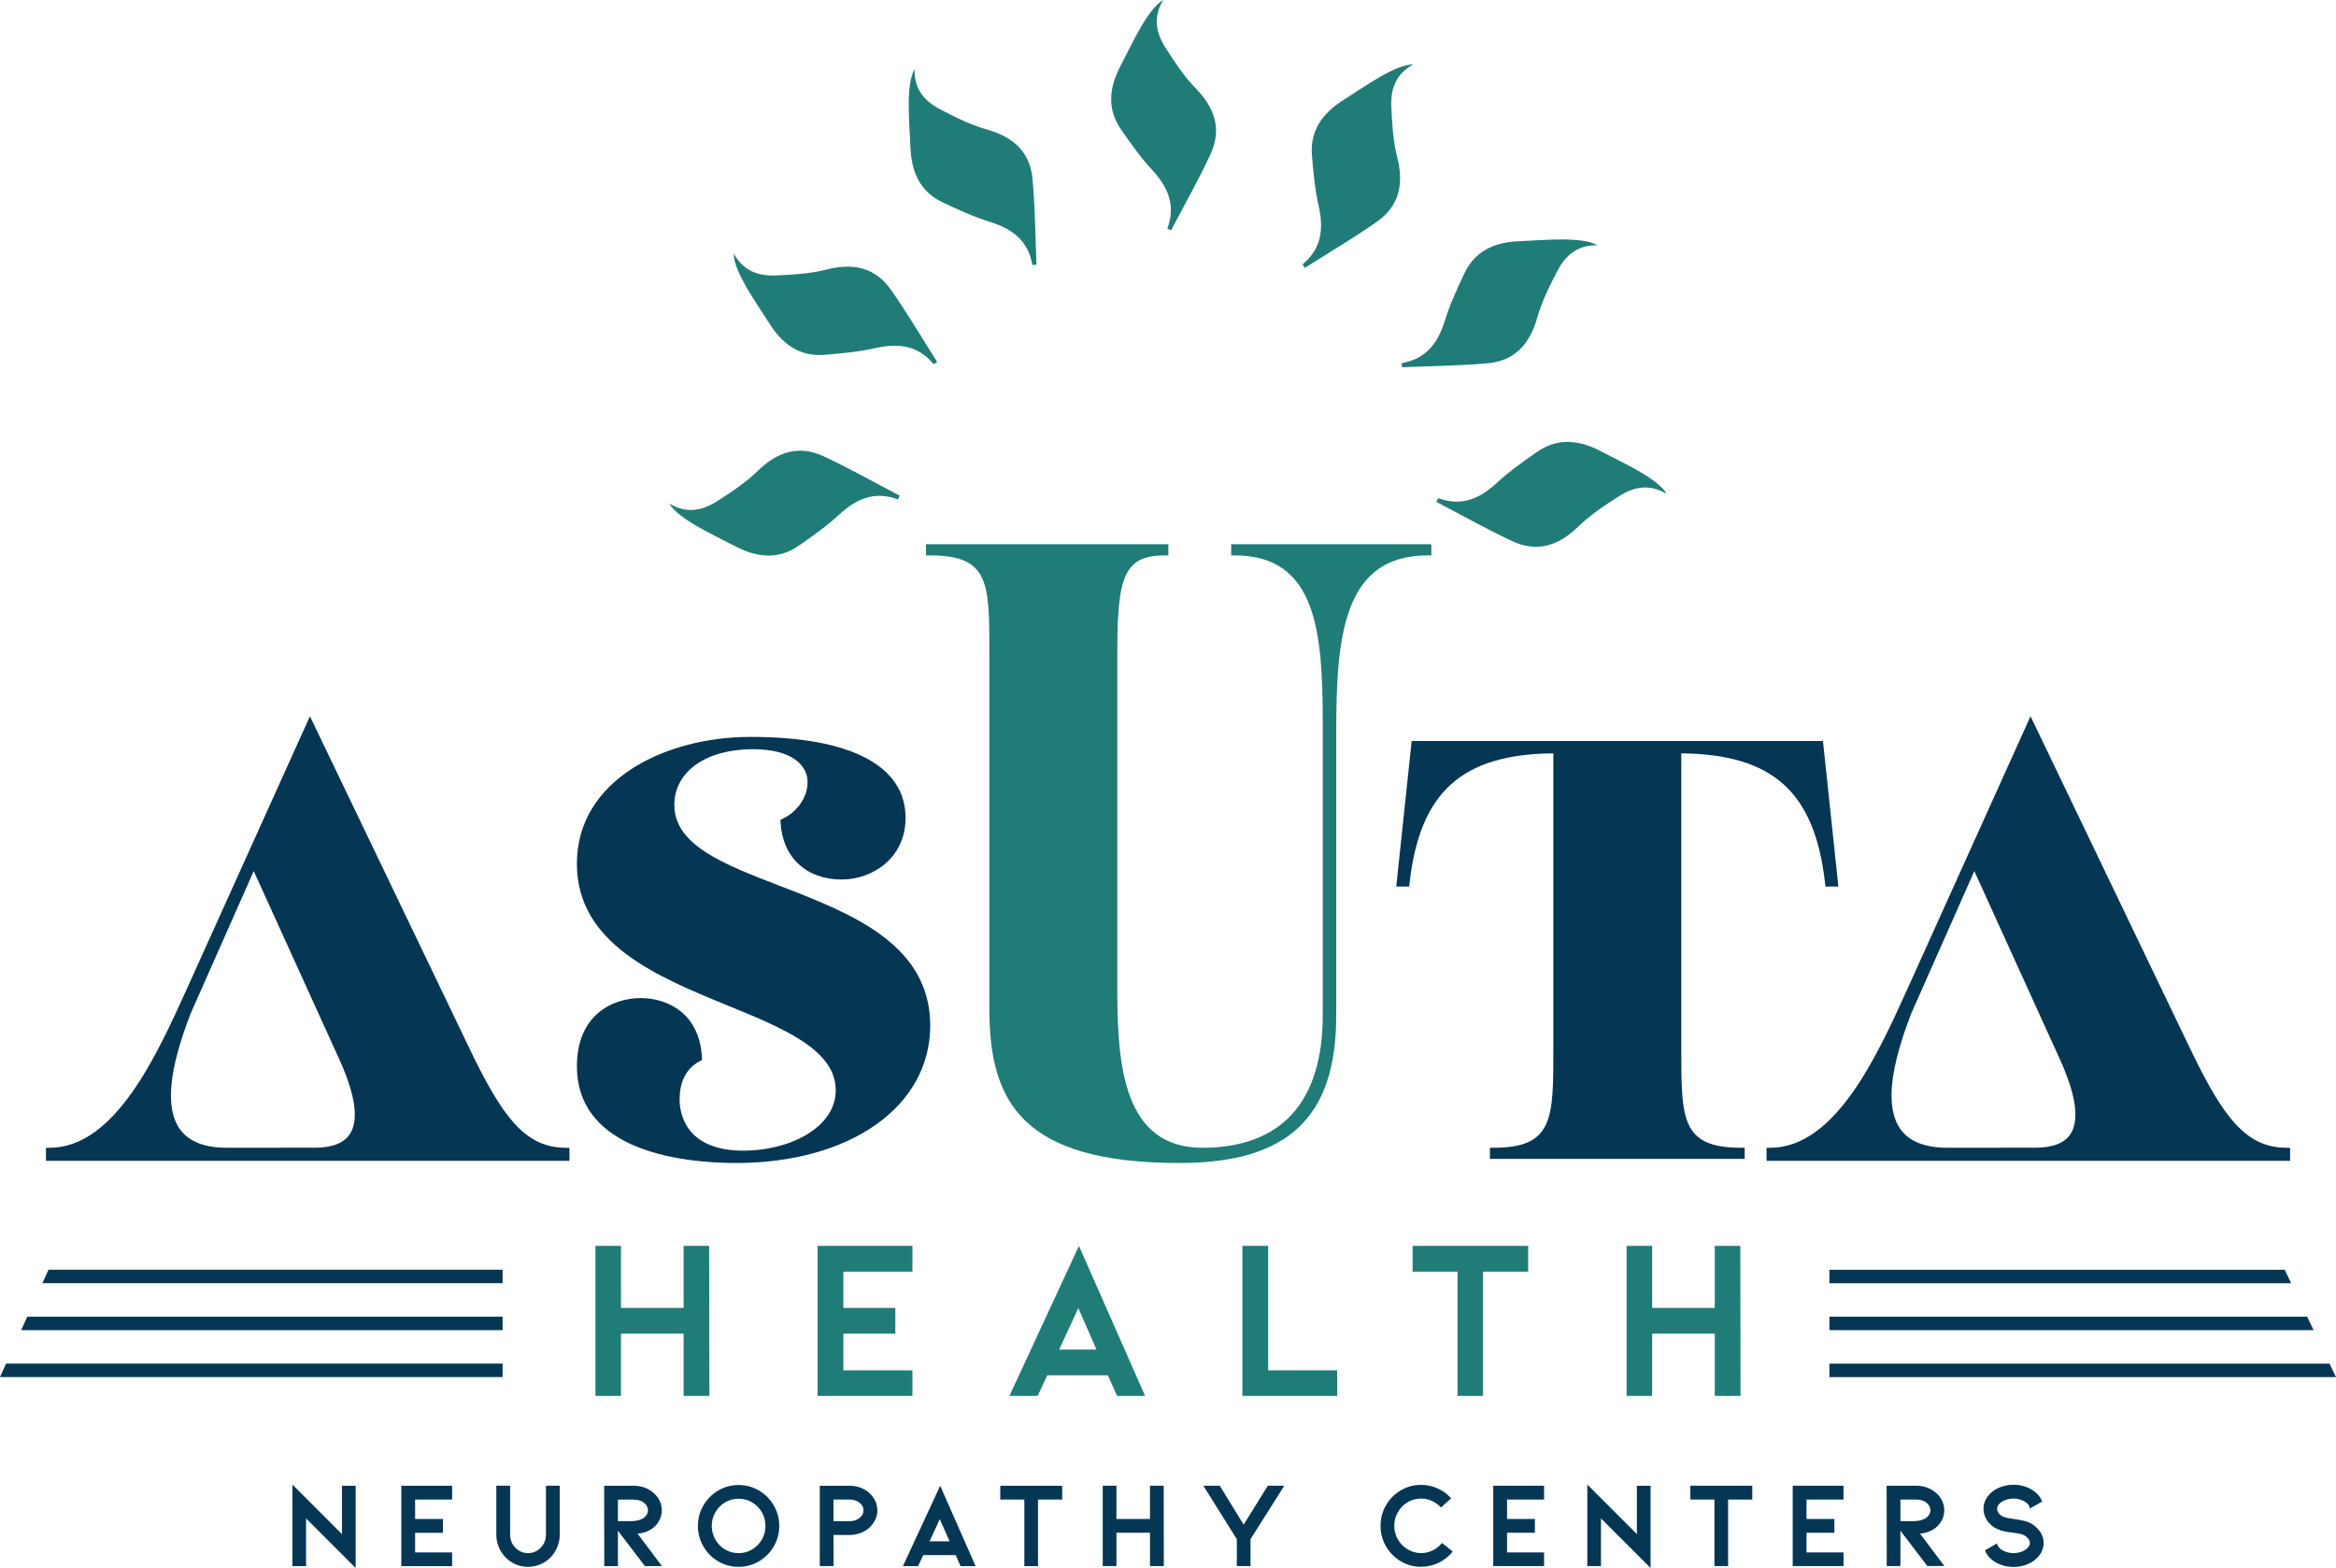
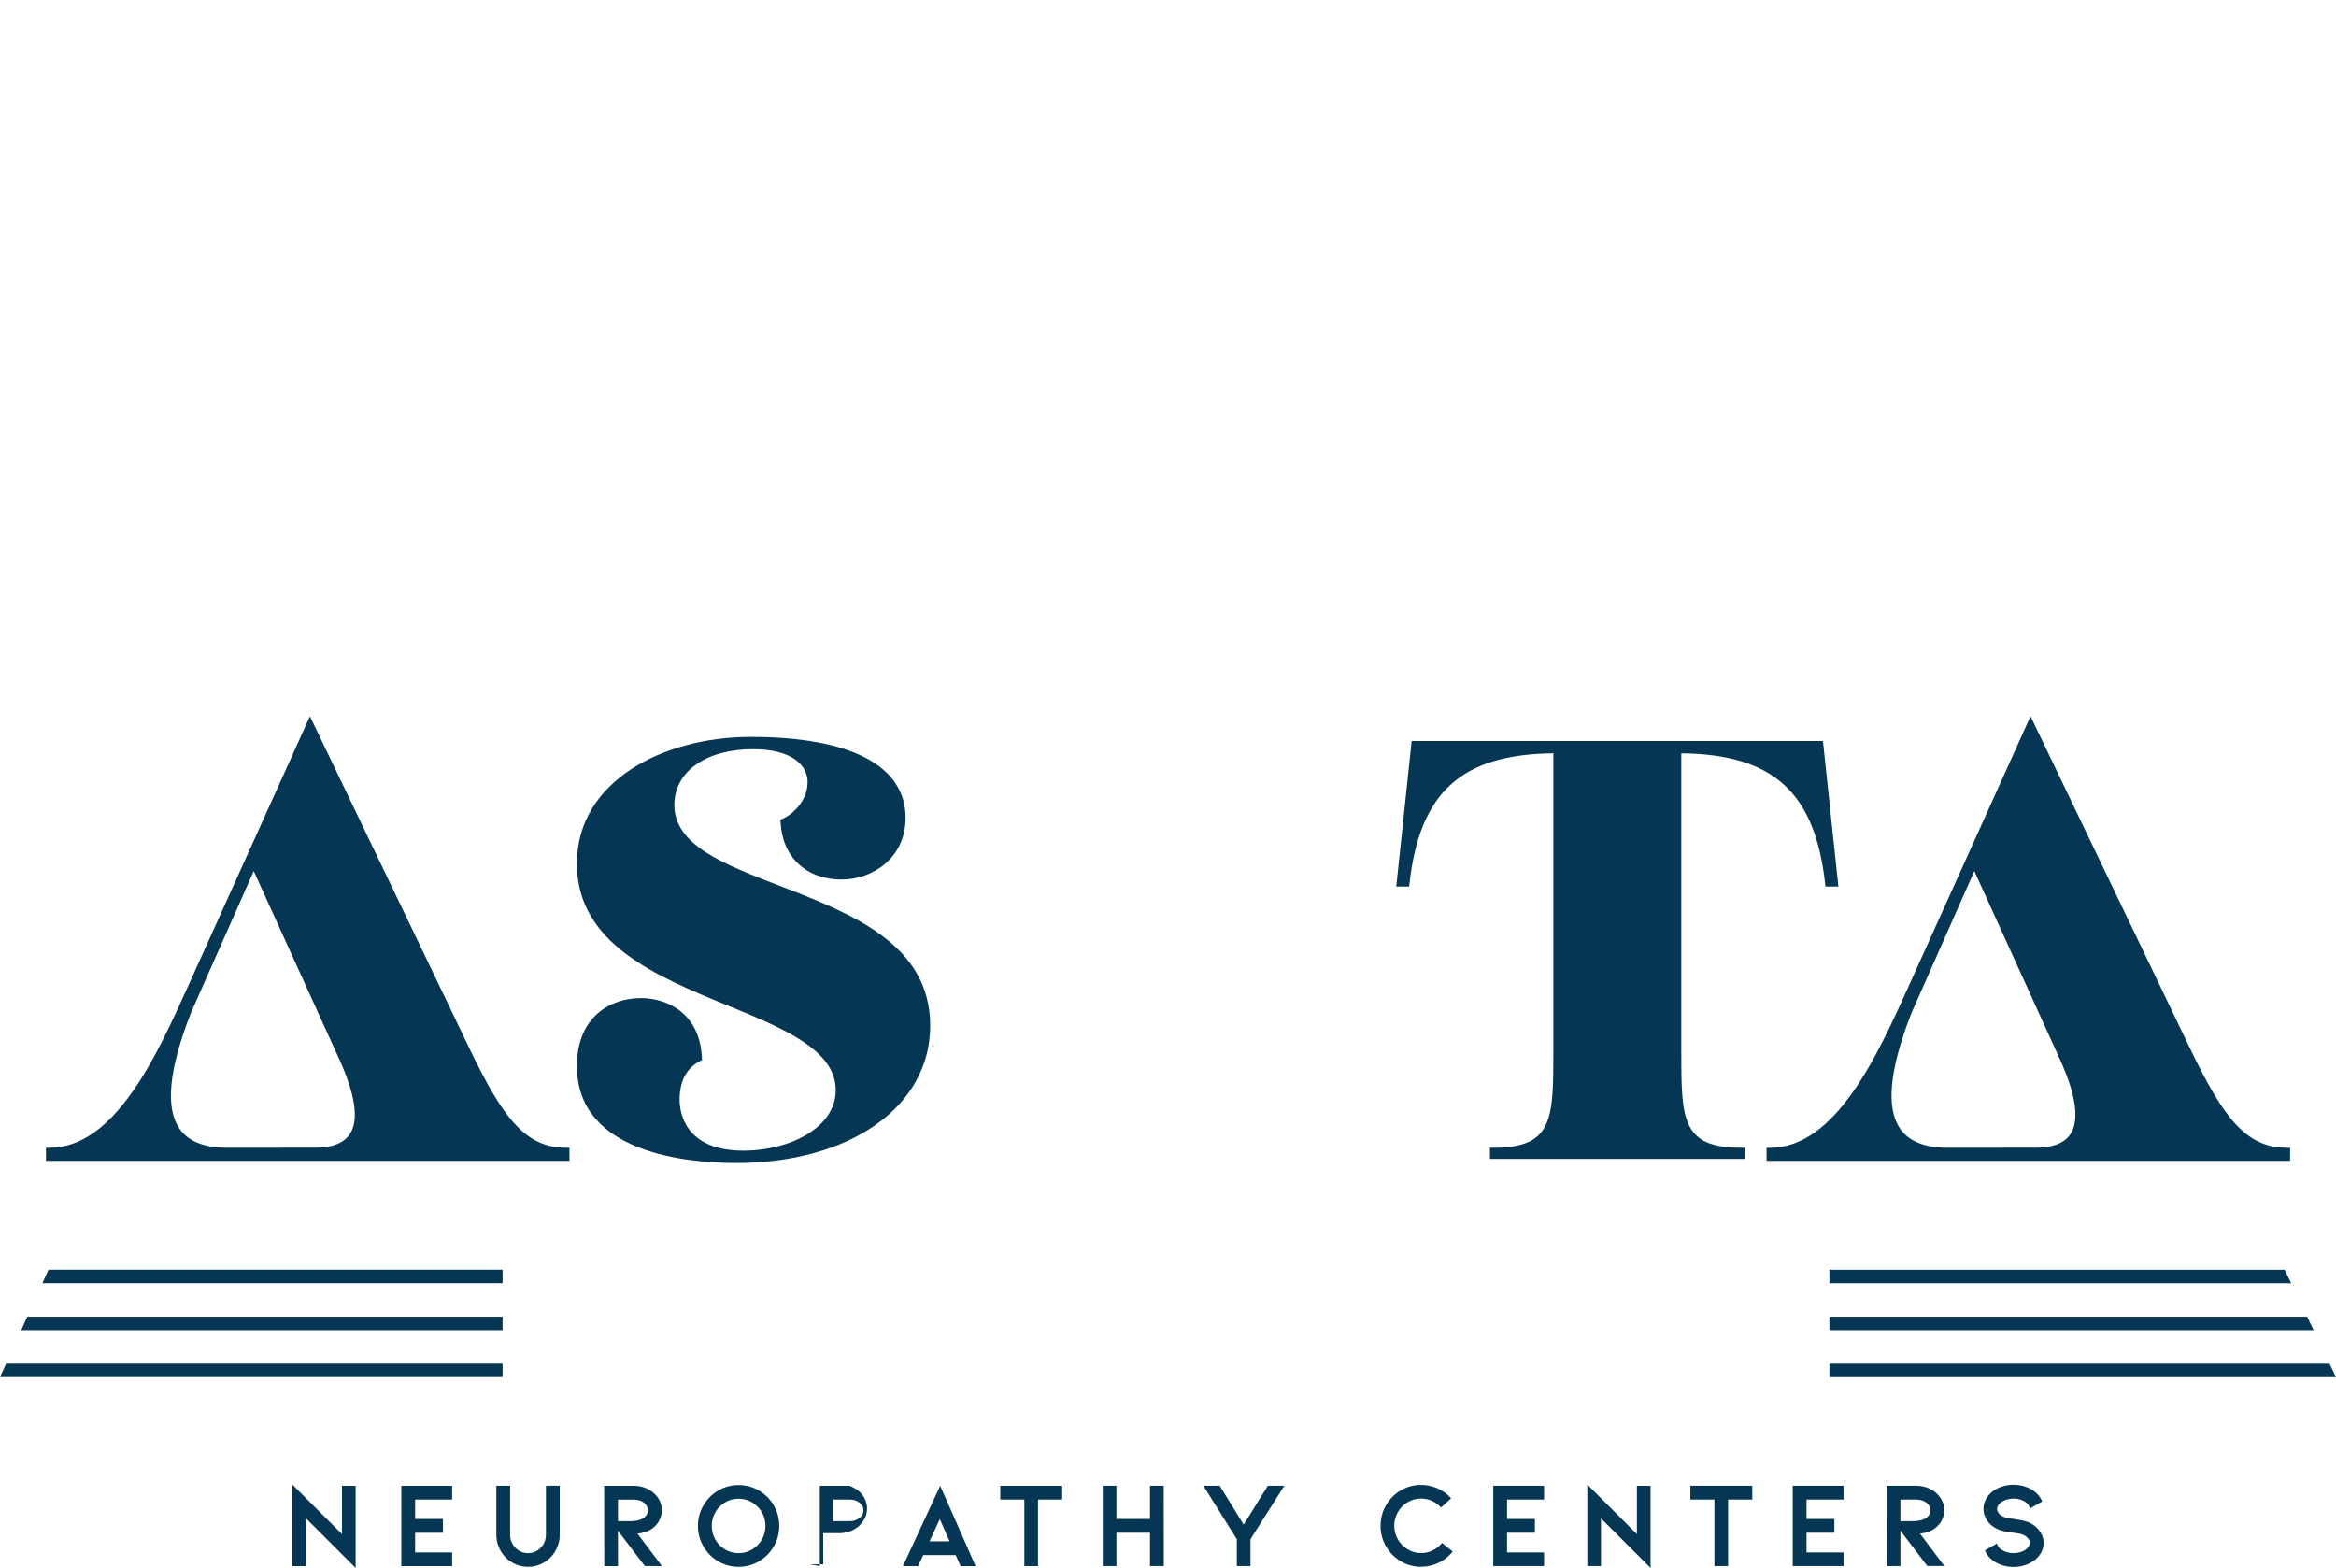
<svg xmlns="http://www.w3.org/2000/svg" id="Layer_2" viewBox="0 0 83.08 55.761">
  <g id="Components">
    <g id="e278e1b9-8961-4ee0-a492-b3e529a558e4_1">
-       <path d="M50.905,19.355v.396h-.125c-3.012,0-3.257,2.865-3.257,6.325v10.045c0,3.623-1.719,5.239-5.573,5.239-5.612,0-6.763-2.186-6.763-5.469v-12.654c0-2.537,0-3.486-2.129-3.486h-.125v-.396h8.62v.396h-.125c-1.47,0-1.691,.785-1.691,3.486v11.965c0,2.717,.234,5.616,3.027,5.616,2.8,0,4.279-1.625,4.279-4.697v-10.441c0-3.244-.235-5.929-3.131-5.929h-.125v-.396h7.117Zm-26.592,30.286h.916l-.008-5.333h-.908v2.205h-2.228v-2.205h-.908v5.333h.908v-2.212h2.228v2.212Zm8.137,0v-.907h-2.456v-1.305h1.848v-.916h-1.848v-1.289h2.456v-.916h-3.372v5.333h3.372Zm6.953-.73l.324,.73h.997l-2.351-5.333-2.472,5.333h1.005l.34-.73h2.156Zm-.405-.915h-1.329l.681-1.476,.648,1.476Zm8.559,1.645v-.907h-2.456v-4.426h-.916v5.333h3.372Zm2.682-5.333v.916h1.597v4.417h.908v-4.417h1.605v-.916h-4.109Zm10.747,5.333h.916l-.008-5.333h-.908v2.205h-2.228v-2.205h-.908v5.333h.908v-2.212h2.228v2.212ZM31.994,17.626c-.901-.47-1.786-.974-2.707-1.401-.884-.41-1.645-.153-2.337,.521-.432,.421-.952,.765-1.465,1.09-.516,.327-1.077,.441-1.681,.069,.314,.561,1.621,1.14,2.336,1.517,.756,.399,1.523,.5,2.265-.013,.499-.346,1-.7,1.444-1.111,.608-.561,1.256-.847,2.084-.538,.021-.045,.041-.089,.062-.134Zm19.093,.222c.901,.47,1.786,.974,2.707,1.401,.884,.41,1.645,.153,2.337-.521,.432-.421,.952-.765,1.465-1.09,.516-.327,1.077-.441,1.681-.069-.314-.561-1.621-1.14-2.336-1.517-.756-.399-1.523-.5-2.265,.013-.499,.346-1,.7-1.444,1.111-.608,.561-1.256,.847-2.084,.538-.021,.045-.041,.089-.062,.134Zm-1.224-4.788c1.015-.043,2.034-.049,3.045-.14,.97-.087,1.501-.69,1.763-1.619,.164-.581,.442-1.138,.724-1.677,.283-.541,.712-.921,1.421-.9-.552-.329-1.974-.176-2.781-.146-.854,.032-1.569,.328-1.954,1.144-.259,.549-.515,1.106-.695,1.684-.246,.79-.664,1.361-1.535,1.508,.004,.049,.009,.098,.013,.147Zm-3.454-3.535c.858-.545,1.737-1.06,2.567-1.644,.797-.561,.955-1.348,.717-2.284-.149-.585-.186-1.206-.211-1.814-.025-.61,.156-1.154,.78-1.49-.643-.009-1.797,.834-2.482,1.264-.724,.455-1.195,1.068-1.121,1.968,.05,.605,.107,1.216,.24,1.806,.182,.807,.105,1.511-.576,2.074,.028,.04,.057,.08,.085,.12Zm-4.758-1.334c.47-.901,.974-1.786,1.401-2.707,.41-.884,.153-1.645-.521-2.337-.421-.432-.765-.952-1.09-1.465-.327-.516-.441-1.077-.069-1.681-.561,.314-1.14,1.621-1.517,2.336-.399,.756-.5,1.523,.013,2.265,.346,.499,.7,1,1.111,1.444,.561,.608,.847,1.256,.538,2.084,.045,.021,.089,.041,.134,.062Zm-4.788,1.224c-.043-1.015-.049-2.034-.14-3.045-.087-.97-.69-1.501-1.619-1.763-.581-.164-1.138-.442-1.677-.724-.541-.283-.921-.712-.9-1.421-.329,.552-.176,1.974-.146,2.781,.032,.854,.328,1.569,1.144,1.954,.549,.259,1.106,.515,1.684,.695,.79,.246,1.361,.664,1.508,1.535,.049-.004,.098-.009,.147-.013Zm-3.535,3.454c-.545-.858-1.06-1.737-1.644-2.567-.561-.797-1.348-.955-2.284-.717-.585,.149-1.206,.186-1.814,.211-.61,.025-1.154-.156-1.49-.78-.009,.643,.834,1.797,1.264,2.482,.455,.724,1.068,1.195,1.968,1.121,.605-.05,1.216-.107,1.806-.24,.807-.182,1.511-.105,2.074,.576,.04-.028,.08-.057,.12-.085Z" style="fill:#207c77;" />
-       <path d="M81.321,40.818c-1.467,0-2.271-1.128-3.416-3.499l-5.689-11.847-4.354,9.644c-1.088,2.407-2.577,5.703-4.909,5.703h-.125v.464h18.619v-.464h-.125Zm-12.065,0c-.805,0-1.369-.229-1.679-.679-.511-.745-.381-2.085,.397-4.097l2.243-5.064,3.017,6.636c.594,1.292,.731,2.204,.407,2.709-.208,.326-.627,.492-1.244,.494v-.001l-3.141,.002Zm-52.544-3.499l-5.689-11.847-4.354,9.644c-1.088,2.407-2.577,5.703-4.909,5.703h-.125v.464H20.253v-.464h-.125c-1.467,0-2.271-1.128-3.416-3.499Zm-8.649,3.499c-.805,0-1.369-.229-1.679-.679-.511-.745-.381-2.085,.397-4.097l2.243-5.064,3.017,6.636c.594,1.292,.731,2.204,.407,2.709-.208,.326-.627,.492-1.244,.494v-.001l-3.141,.002Zm25.02-4.343c0,2.876-2.841,4.885-6.908,4.885-1.701,0-5.657-.335-5.657-3.444,0-1.787,1.226-2.421,2.275-2.421,.955,0,2.098,.556,2.171,2.123l.004,.08-.071,.037c-.482,.252-.727,.714-.727,1.372,0,.426,.164,1.815,2.275,1.815,1.611,0,3.278-.804,3.278-2.149,0-1.44-1.867-2.205-3.845-3.014-2.513-1.029-5.361-2.196-5.361-5.043,0-2.96,3.108-4.509,6.179-4.509,3.554,0,5.511,1.023,5.511,2.881,0,1.423-1.172,2.191-2.275,2.191-1.26,0-2.112-.801-2.171-2.04l-.004-.085,.077-.035c.428-.196,.888-.688,.888-1.305,0-.565-.511-1.17-1.942-1.17-1.673,0-2.797,.797-2.797,1.983,0,1.431,1.747,2.105,3.769,2.885,2.499,.964,5.331,2.057,5.331,4.963Zm28.841,4.343h.125v.396h-9.059v-.396h.125c2.13,0,2.13-1.02,2.13-3.486v-10.541c-3.265,.033-4.75,1.381-5.116,4.627l-.013,.111h-.458l.548-5.176h14.628l.548,5.176h-.459l-.013-.111c-.365-3.246-1.851-4.594-5.115-4.627v10.541c0,2.466,0,3.486,2.129,3.486Zm20.359,6.487h-17.22v-.479h16.991l.229,.479Zm-.798-1.669h-16.422v-.479h16.193l.229,.479Zm1.595,3.339h-18.017v-.479h17.788l.229,.479ZM.217,48.494H17.875v.479H0l.217-.479Zm17.658-3.339v.479H1.509l.217-.479H17.875ZM.971,46.825H17.875v.479H.754l.217-.479Zm9.914,7.173v1.698h-.486v-2.901l1.763,1.764v-1.72h.487v2.923l-1.764-1.763Zm3.388,1.698v-2.858h1.807v.491h-1.316v.691h.99v.491h-.99v.699h1.316v.486h-1.807Zm4.508,.026c-.153,0-.299-.029-.436-.087-.138-.058-.258-.14-.363-.248-.107-.11-.189-.234-.245-.373-.057-.139-.085-.284-.085-.435v-1.742h.491v1.742c0,.09,.016,.174,.048,.254,.032,.08,.078,.15,.139,.211,.127,.127,.278,.191,.452,.191,.084,0,.165-.017,.243-.05s.146-.081,.204-.141c.061-.061,.107-.131,.139-.211,.032-.08,.048-.164,.048-.254v-1.742h.491v1.742c0,.15-.028,.295-.085,.435-.056,.139-.137,.263-.241,.373-.107,.107-.23,.19-.367,.248-.138,.058-.282,.087-.432,.087Zm4.156-.026l-.96-1.259v1.259h-.486l-.004-2.858h1.047c.139,0,.27,.022,.393,.067s.231,.109,.324,.193c.092,.081,.163,.174,.212,.28,.049,.105,.074,.216,.074,.332,0,.177-.057,.339-.169,.486-.099,.124-.22,.214-.365,.27-.052,.02-.112,.038-.181,.052-.068,.014-.118,.021-.149,.021l.868,1.155h-.604Zm-.96-2.367v.769h.426c.171,0,.307-.023,.408-.069,.064-.026,.119-.068,.165-.126,.046-.058,.069-.122,.069-.191,0-.095-.041-.179-.122-.252-.095-.087-.226-.13-.391-.13h-.556Zm4.291,2.393c-.261,0-.501-.065-.723-.195-.221-.13-.398-.307-.527-.53-.13-.223-.196-.466-.196-.73,0-.264,.065-.507,.196-.73,.13-.223,.306-.399,.527-.53,.222-.13,.462-.195,.723-.195s.501,.065,.723,.195,.398,.307,.528,.53c.13,.223,.195,.466,.195,.73,0,.263-.065,.506-.195,.73s-.306,.399-.528,.53-.462,.195-.723,.195Zm0-2.423c-.174,0-.334,.043-.48,.13-.146,.087-.262,.205-.347,.354s-.128,.31-.128,.484c0,.173,.043,.335,.128,.484,.085,.149,.201,.267,.347,.354,.146,.087,.306,.13,.48,.13s.334-.043,.48-.13c.146-.087,.262-.204,.348-.352,.085-.148,.128-.31,.128-.486,0-.177-.043-.339-.128-.486-.085-.148-.202-.265-.348-.352-.146-.087-.306-.13-.48-.13Zm2.888,2.397v-2.858h1.065c.127,0,.249,.021,.367,.063s.222,.102,.315,.18c.096,.085,.169,.181,.222,.289,.052,.108,.078,.222,.078,.341,0,.122-.026,.236-.078,.343-.052,.107-.126,.204-.222,.291-.093,.078-.198,.138-.315,.18s-.24,.063-.367,.063h-.578l.004,1.107h-.491Zm.487-1.598h.578c.147,0,.268-.042,.36-.126,.087-.069,.13-.156,.13-.261,0-.101-.043-.188-.13-.26-.096-.081-.216-.122-.36-.122h-.578v.769Zm3.192,1.207l-.183,.391h-.539l1.325-2.858,1.259,2.858h-.534l-.173-.391h-1.155Zm.59-1.281l-.365,.79h.712l-.348-.79Zm4.352-1.186v.491h-.86v2.367h-.486v-2.367h-.856v-.491h2.202Zm3.123,1.672h-1.194v1.185h-.486v-2.858h.486v1.182h1.194v-1.182h.487l.004,2.858h-.491v-1.185Zm3.331-.287l.86-1.386h.586l-1.203,1.902v.956h-.486v-.956l-1.19-1.902h.582l.852,1.386Zm6.31,1.498c-.26,0-.501-.065-.723-.197-.221-.132-.397-.309-.525-.532-.129-.223-.193-.466-.193-.73,0-.264,.065-.507,.193-.73,.129-.223,.304-.4,.525-.53,.222-.13,.463-.195,.723-.195,.203,0,.398,.042,.585,.124,.186,.083,.348,.2,.484,.354l-.36,.326c-.093-.102-.201-.18-.324-.235-.123-.055-.251-.083-.384-.083-.174,0-.334,.043-.48,.13-.146,.087-.262,.205-.347,.354-.085,.149-.128,.31-.128,.484s.043,.335,.128,.484c.085,.149,.202,.268,.35,.356,.147,.088,.307,.132,.477,.132,.145,0,.282-.032,.411-.095,.129-.064,.239-.152,.332-.265l.382,.304c-.136,.17-.303,.304-.499,.399s-.405,.143-.625,.143Zm2.567-.026v-2.858h1.807v.491h-1.316v.691h.99v.491h-.99v.699h1.316v.486h-1.807Zm3.831-1.698v1.698h-.486v-2.901l1.763,1.764v-1.72h.487v2.923l-1.764-1.763Zm5.381-1.16v.491h-.86v2.367h-.486v-2.367h-.856v-.491h2.202Zm1.438,2.858v-2.858h1.807v.491h-1.316v.691h.99v.491h-.99v.699h1.316v.486h-1.807Zm4.79,0l-.96-1.259v1.259h-.486l-.004-2.858h1.047c.139,0,.27,.022,.393,.067s.231,.109,.324,.193c.092,.081,.163,.174,.212,.28,.049,.105,.074,.216,.074,.332,0,.177-.057,.339-.169,.486-.099,.124-.22,.214-.365,.27-.052,.02-.112,.038-.181,.052-.068,.014-.118,.021-.149,.021l.868,1.155h-.604Zm-.96-2.367v.769h.426c.171,0,.307-.023,.408-.069,.064-.026,.119-.068,.165-.126,.046-.058,.069-.122,.069-.191,0-.095-.041-.179-.122-.252-.095-.087-.226-.13-.391-.13h-.556Zm4.971,1.147c.083,.124,.123,.257,.123,.399,0,.119-.03,.232-.089,.341-.06,.109-.144,.204-.254,.285-.098,.072-.21,.128-.336,.167s-.257,.059-.393,.059-.267-.019-.393-.059-.238-.095-.336-.167c-.139-.102-.234-.223-.287-.365l.434-.248c.003,.046,.019,.088,.048,.126s.061,.068,.096,.091c.058,.041,.125,.073,.202,.096,.077,.023,.156,.035,.237,.035s.16-.011,.237-.035c.077-.023,.144-.055,.202-.096,.095-.072,.143-.149,.143-.23,0-.052-.019-.102-.057-.152s-.088-.091-.152-.126c-.06-.035-.197-.065-.408-.091-.237-.026-.417-.068-.539-.126-.156-.072-.278-.174-.365-.304-.087-.13-.13-.271-.13-.421,0-.119,.03-.232,.089-.341,.06-.108,.143-.203,.25-.284,.098-.072,.21-.128,.336-.168s.257-.059,.393-.059,.267,.019,.393,.059,.238,.095,.336,.168c.139,.101,.236,.224,.291,.369l-.439,.252c-.003-.081-.051-.157-.143-.226-.058-.041-.126-.072-.202-.096-.077-.023-.156-.035-.237-.035s-.16,.012-.237,.035c-.077,.023-.144,.055-.202,.096-.096,.072-.144,.149-.144,.231,0,.055,.021,.109,.061,.163s.097,.095,.169,.124c.046,.02,.101,.036,.165,.047,.064,.012,.137,.023,.221,.035,.258,.032,.449,.08,.573,.143,.145,.081,.259,.184,.341,.309Z" style="fill:#053654;" />
+       <path d="M81.321,40.818c-1.467,0-2.271-1.128-3.416-3.499l-5.689-11.847-4.354,9.644c-1.088,2.407-2.577,5.703-4.909,5.703h-.125v.464h18.619v-.464h-.125Zm-12.065,0c-.805,0-1.369-.229-1.679-.679-.511-.745-.381-2.085,.397-4.097l2.243-5.064,3.017,6.636c.594,1.292,.731,2.204,.407,2.709-.208,.326-.627,.492-1.244,.494v-.001l-3.141,.002Zm-52.544-3.499l-5.689-11.847-4.354,9.644c-1.088,2.407-2.577,5.703-4.909,5.703h-.125v.464H20.253v-.464h-.125c-1.467,0-2.271-1.128-3.416-3.499Zm-8.649,3.499c-.805,0-1.369-.229-1.679-.679-.511-.745-.381-2.085,.397-4.097l2.243-5.064,3.017,6.636c.594,1.292,.731,2.204,.407,2.709-.208,.326-.627,.492-1.244,.494v-.001l-3.141,.002Zm25.02-4.343c0,2.876-2.841,4.885-6.908,4.885-1.701,0-5.657-.335-5.657-3.444,0-1.787,1.226-2.421,2.275-2.421,.955,0,2.098,.556,2.171,2.123l.004,.08-.071,.037c-.482,.252-.727,.714-.727,1.372,0,.426,.164,1.815,2.275,1.815,1.611,0,3.278-.804,3.278-2.149,0-1.44-1.867-2.205-3.845-3.014-2.513-1.029-5.361-2.196-5.361-5.043,0-2.96,3.108-4.509,6.179-4.509,3.554,0,5.511,1.023,5.511,2.881,0,1.423-1.172,2.191-2.275,2.191-1.26,0-2.112-.801-2.171-2.04l-.004-.085,.077-.035c.428-.196,.888-.688,.888-1.305,0-.565-.511-1.17-1.942-1.17-1.673,0-2.797,.797-2.797,1.983,0,1.431,1.747,2.105,3.769,2.885,2.499,.964,5.331,2.057,5.331,4.963Zm28.841,4.343h.125v.396h-9.059v-.396h.125c2.13,0,2.13-1.02,2.13-3.486v-10.541c-3.265,.033-4.75,1.381-5.116,4.627l-.013,.111h-.458l.548-5.176h14.628l.548,5.176h-.459l-.013-.111c-.365-3.246-1.851-4.594-5.115-4.627v10.541c0,2.466,0,3.486,2.129,3.486Zm20.359,6.487h-17.22v-.479h16.991l.229,.479Zm-.798-1.669h-16.422v-.479h16.193l.229,.479Zm1.595,3.339h-18.017v-.479h17.788l.229,.479ZM.217,48.494H17.875v.479H0l.217-.479Zm17.658-3.339v.479H1.509l.217-.479H17.875ZM.971,46.825H17.875v.479H.754l.217-.479Zm9.914,7.173v1.698h-.486v-2.901l1.763,1.764v-1.72h.487v2.923l-1.764-1.763Zm3.388,1.698v-2.858h1.807v.491h-1.316v.691h.99v.491h-.99v.699h1.316v.486h-1.807Zm4.508,.026c-.153,0-.299-.029-.436-.087-.138-.058-.258-.14-.363-.248-.107-.11-.189-.234-.245-.373-.057-.139-.085-.284-.085-.435v-1.742h.491v1.742c0,.09,.016,.174,.048,.254,.032,.08,.078,.15,.139,.211,.127,.127,.278,.191,.452,.191,.084,0,.165-.017,.243-.05s.146-.081,.204-.141c.061-.061,.107-.131,.139-.211,.032-.08,.048-.164,.048-.254v-1.742h.491v1.742c0,.15-.028,.295-.085,.435-.056,.139-.137,.263-.241,.373-.107,.107-.23,.19-.367,.248-.138,.058-.282,.087-.432,.087Zm4.156-.026l-.96-1.259v1.259h-.486l-.004-2.858h1.047c.139,0,.27,.022,.393,.067s.231,.109,.324,.193c.092,.081,.163,.174,.212,.28,.049,.105,.074,.216,.074,.332,0,.177-.057,.339-.169,.486-.099,.124-.22,.214-.365,.27-.052,.02-.112,.038-.181,.052-.068,.014-.118,.021-.149,.021l.868,1.155h-.604Zm-.96-2.367v.769h.426c.171,0,.307-.023,.408-.069,.064-.026,.119-.068,.165-.126,.046-.058,.069-.122,.069-.191,0-.095-.041-.179-.122-.252-.095-.087-.226-.13-.391-.13h-.556Zm4.291,2.393c-.261,0-.501-.065-.723-.195-.221-.13-.398-.307-.527-.53-.13-.223-.196-.466-.196-.73,0-.264,.065-.507,.196-.73,.13-.223,.306-.399,.527-.53,.222-.13,.462-.195,.723-.195s.501,.065,.723,.195,.398,.307,.528,.53c.13,.223,.195,.466,.195,.73,0,.263-.065,.506-.195,.73s-.306,.399-.528,.53-.462,.195-.723,.195Zm0-2.423c-.174,0-.334,.043-.48,.13-.146,.087-.262,.205-.347,.354s-.128,.31-.128,.484c0,.173,.043,.335,.128,.484,.085,.149,.201,.267,.347,.354,.146,.087,.306,.13,.48,.13s.334-.043,.48-.13c.146-.087,.262-.204,.348-.352,.085-.148,.128-.31,.128-.486,0-.177-.043-.339-.128-.486-.085-.148-.202-.265-.348-.352-.146-.087-.306-.13-.48-.13Zm2.888,2.397v-2.858h1.065s.222,.102,.315,.18c.096,.085,.169,.181,.222,.289,.052,.108,.078,.222,.078,.341,0,.122-.026,.236-.078,.343-.052,.107-.126,.204-.222,.291-.093,.078-.198,.138-.315,.18s-.24,.063-.367,.063h-.578l.004,1.107h-.491Zm.487-1.598h.578c.147,0,.268-.042,.36-.126,.087-.069,.13-.156,.13-.261,0-.101-.043-.188-.13-.26-.096-.081-.216-.122-.36-.122h-.578v.769Zm3.192,1.207l-.183,.391h-.539l1.325-2.858,1.259,2.858h-.534l-.173-.391h-1.155Zm.59-1.281l-.365,.79h.712l-.348-.79Zm4.352-1.186v.491h-.86v2.367h-.486v-2.367h-.856v-.491h2.202Zm3.123,1.672h-1.194v1.185h-.486v-2.858h.486v1.182h1.194v-1.182h.487l.004,2.858h-.491v-1.185Zm3.331-.287l.86-1.386h.586l-1.203,1.902v.956h-.486v-.956l-1.19-1.902h.582l.852,1.386Zm6.31,1.498c-.26,0-.501-.065-.723-.197-.221-.132-.397-.309-.525-.532-.129-.223-.193-.466-.193-.73,0-.264,.065-.507,.193-.73,.129-.223,.304-.4,.525-.53,.222-.13,.463-.195,.723-.195,.203,0,.398,.042,.585,.124,.186,.083,.348,.2,.484,.354l-.36,.326c-.093-.102-.201-.18-.324-.235-.123-.055-.251-.083-.384-.083-.174,0-.334,.043-.48,.13-.146,.087-.262,.205-.347,.354-.085,.149-.128,.31-.128,.484s.043,.335,.128,.484c.085,.149,.202,.268,.35,.356,.147,.088,.307,.132,.477,.132,.145,0,.282-.032,.411-.095,.129-.064,.239-.152,.332-.265l.382,.304c-.136,.17-.303,.304-.499,.399s-.405,.143-.625,.143Zm2.567-.026v-2.858h1.807v.491h-1.316v.691h.99v.491h-.99v.699h1.316v.486h-1.807Zm3.831-1.698v1.698h-.486v-2.901l1.763,1.764v-1.72h.487v2.923l-1.764-1.763Zm5.381-1.16v.491h-.86v2.367h-.486v-2.367h-.856v-.491h2.202Zm1.438,2.858v-2.858h1.807v.491h-1.316v.691h.99v.491h-.99v.699h1.316v.486h-1.807Zm4.79,0l-.96-1.259v1.259h-.486l-.004-2.858h1.047c.139,0,.27,.022,.393,.067s.231,.109,.324,.193c.092,.081,.163,.174,.212,.28,.049,.105,.074,.216,.074,.332,0,.177-.057,.339-.169,.486-.099,.124-.22,.214-.365,.27-.052,.02-.112,.038-.181,.052-.068,.014-.118,.021-.149,.021l.868,1.155h-.604Zm-.96-2.367v.769h.426c.171,0,.307-.023,.408-.069,.064-.026,.119-.068,.165-.126,.046-.058,.069-.122,.069-.191,0-.095-.041-.179-.122-.252-.095-.087-.226-.13-.391-.13h-.556Zm4.971,1.147c.083,.124,.123,.257,.123,.399,0,.119-.03,.232-.089,.341-.06,.109-.144,.204-.254,.285-.098,.072-.21,.128-.336,.167s-.257,.059-.393,.059-.267-.019-.393-.059-.238-.095-.336-.167c-.139-.102-.234-.223-.287-.365l.434-.248c.003,.046,.019,.088,.048,.126s.061,.068,.096,.091c.058,.041,.125,.073,.202,.096,.077,.023,.156,.035,.237,.035s.16-.011,.237-.035c.077-.023,.144-.055,.202-.096,.095-.072,.143-.149,.143-.23,0-.052-.019-.102-.057-.152s-.088-.091-.152-.126c-.06-.035-.197-.065-.408-.091-.237-.026-.417-.068-.539-.126-.156-.072-.278-.174-.365-.304-.087-.13-.13-.271-.13-.421,0-.119,.03-.232,.089-.341,.06-.108,.143-.203,.25-.284,.098-.072,.21-.128,.336-.168s.257-.059,.393-.059,.267,.019,.393,.059,.238,.095,.336,.168c.139,.101,.236,.224,.291,.369l-.439,.252c-.003-.081-.051-.157-.143-.226-.058-.041-.126-.072-.202-.096-.077-.023-.156-.035-.237-.035s-.16,.012-.237,.035c-.077,.023-.144,.055-.202,.096-.096,.072-.144,.149-.144,.231,0,.055,.021,.109,.061,.163s.097,.095,.169,.124c.046,.02,.101,.036,.165,.047,.064,.012,.137,.023,.221,.035,.258,.032,.449,.08,.573,.143,.145,.081,.259,.184,.341,.309Z" style="fill:#053654;" />
    </g>
  </g>
</svg>